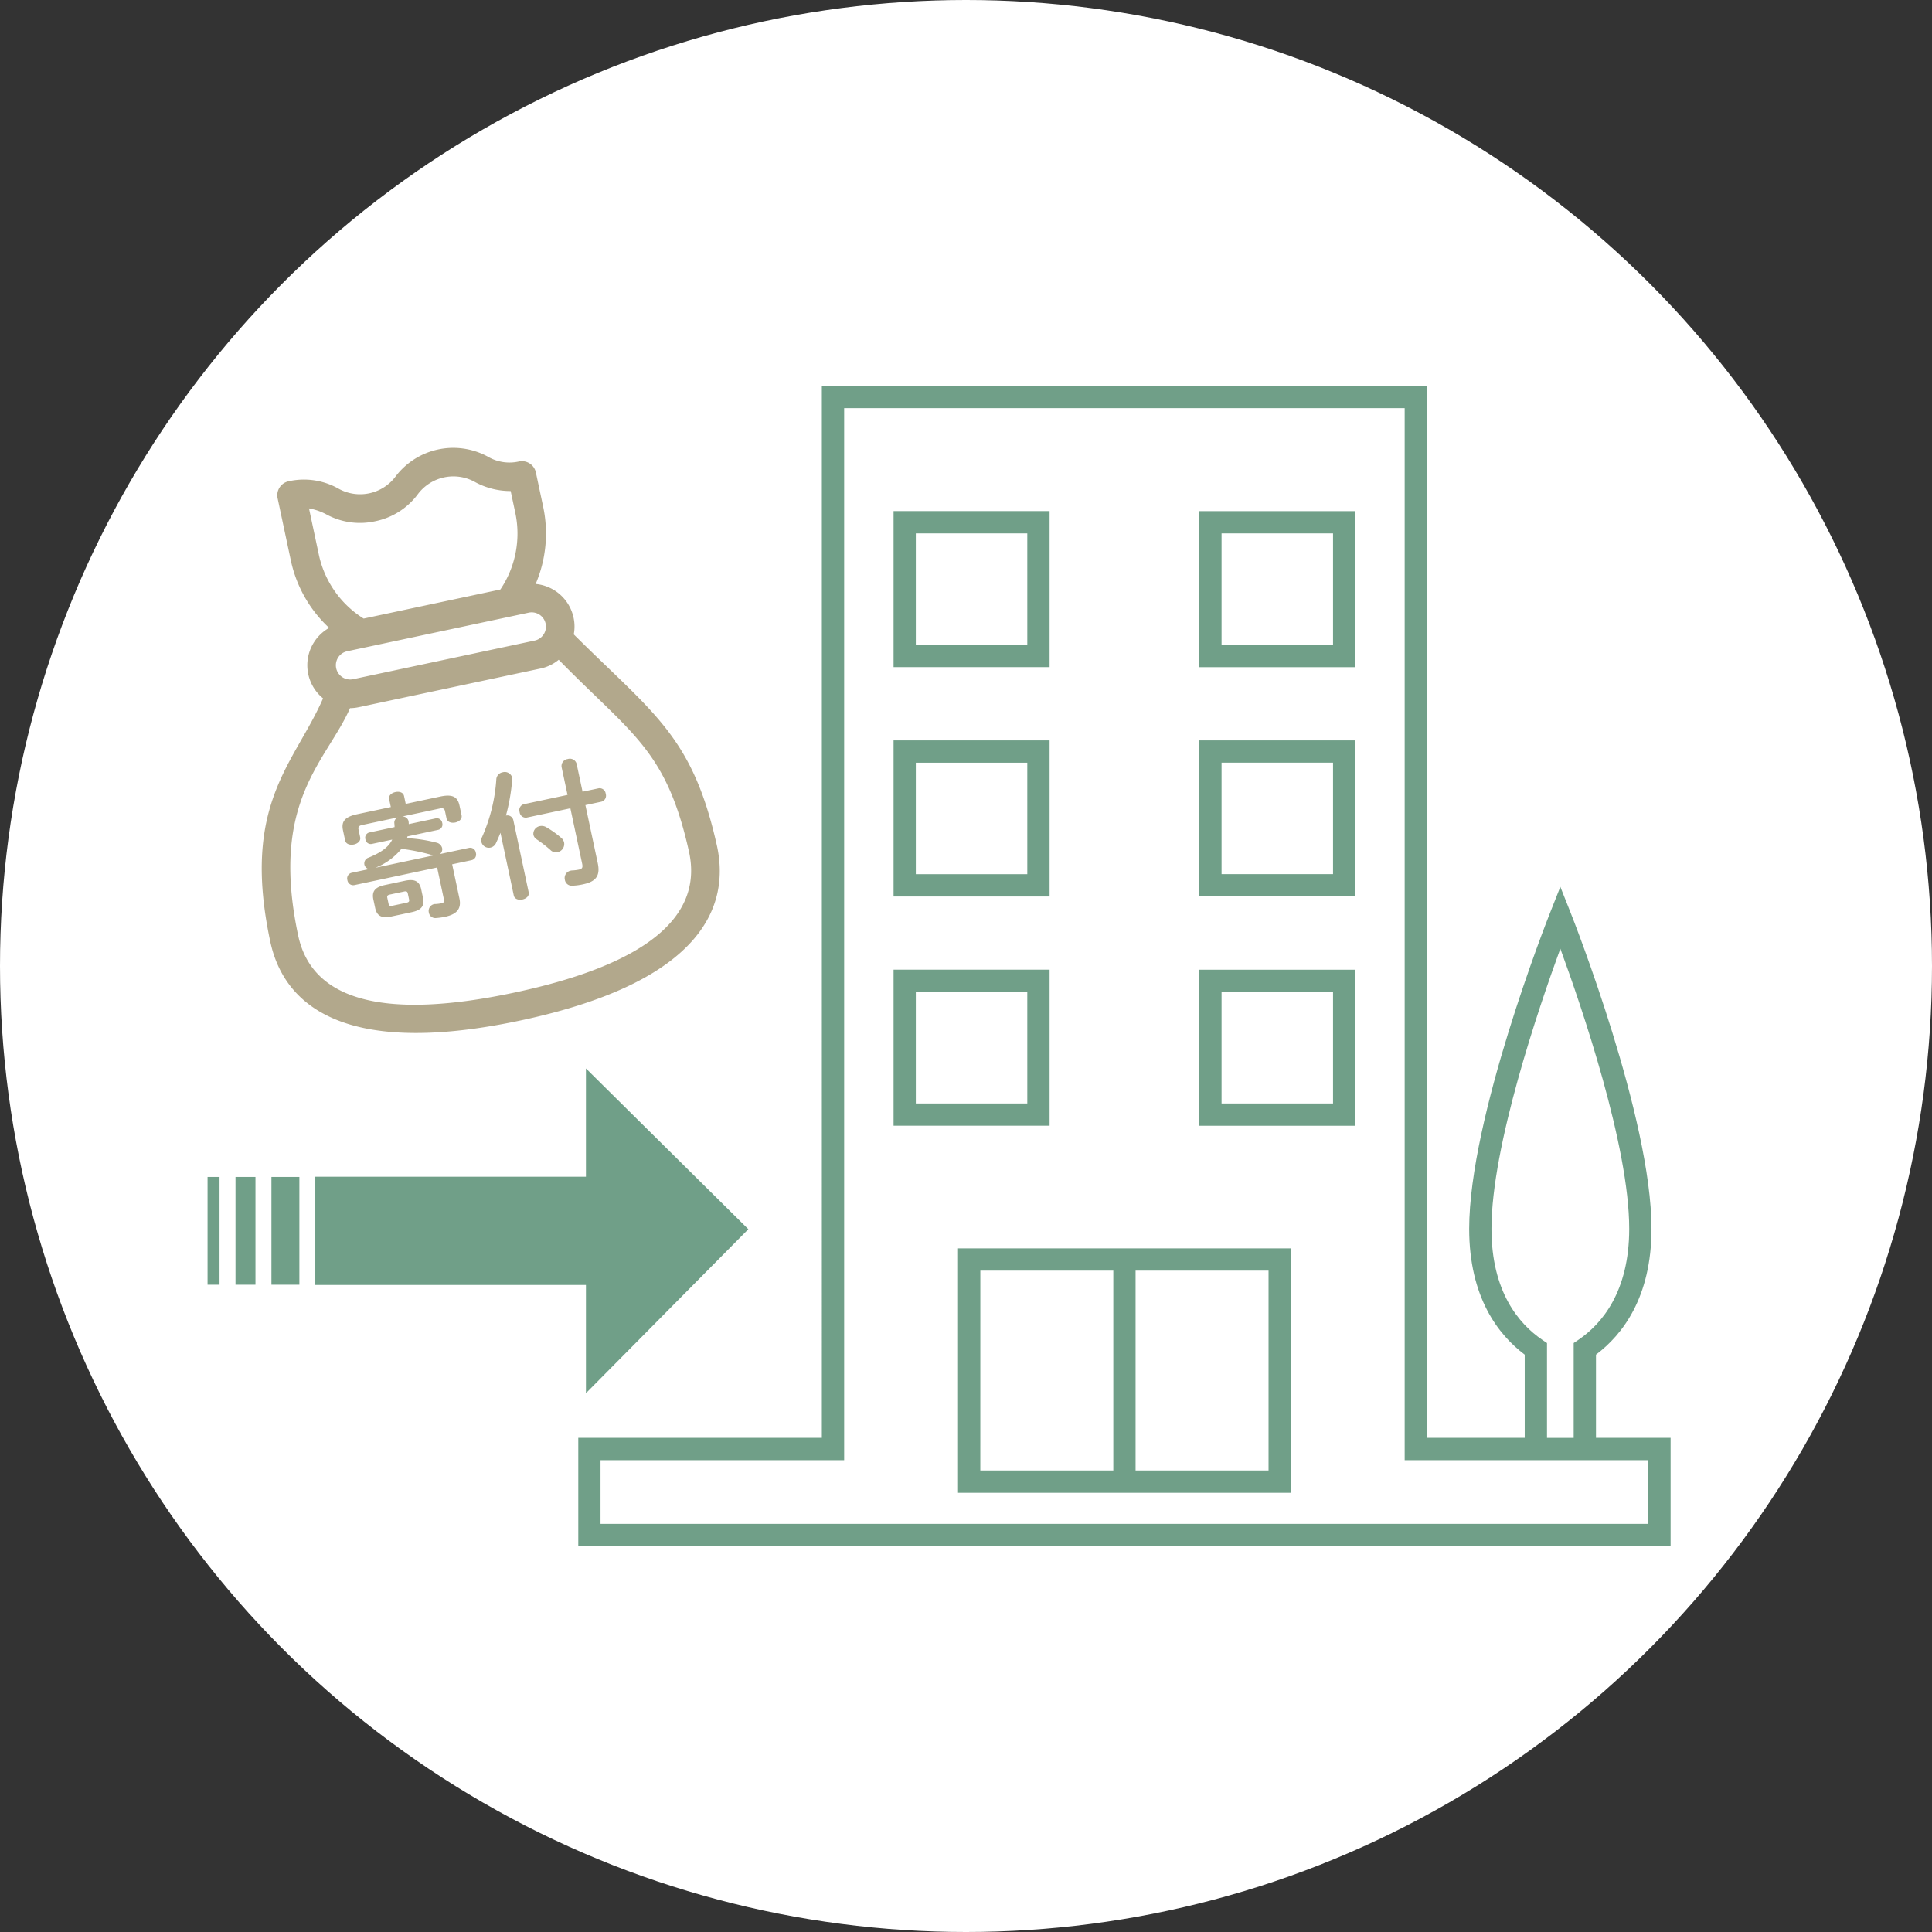
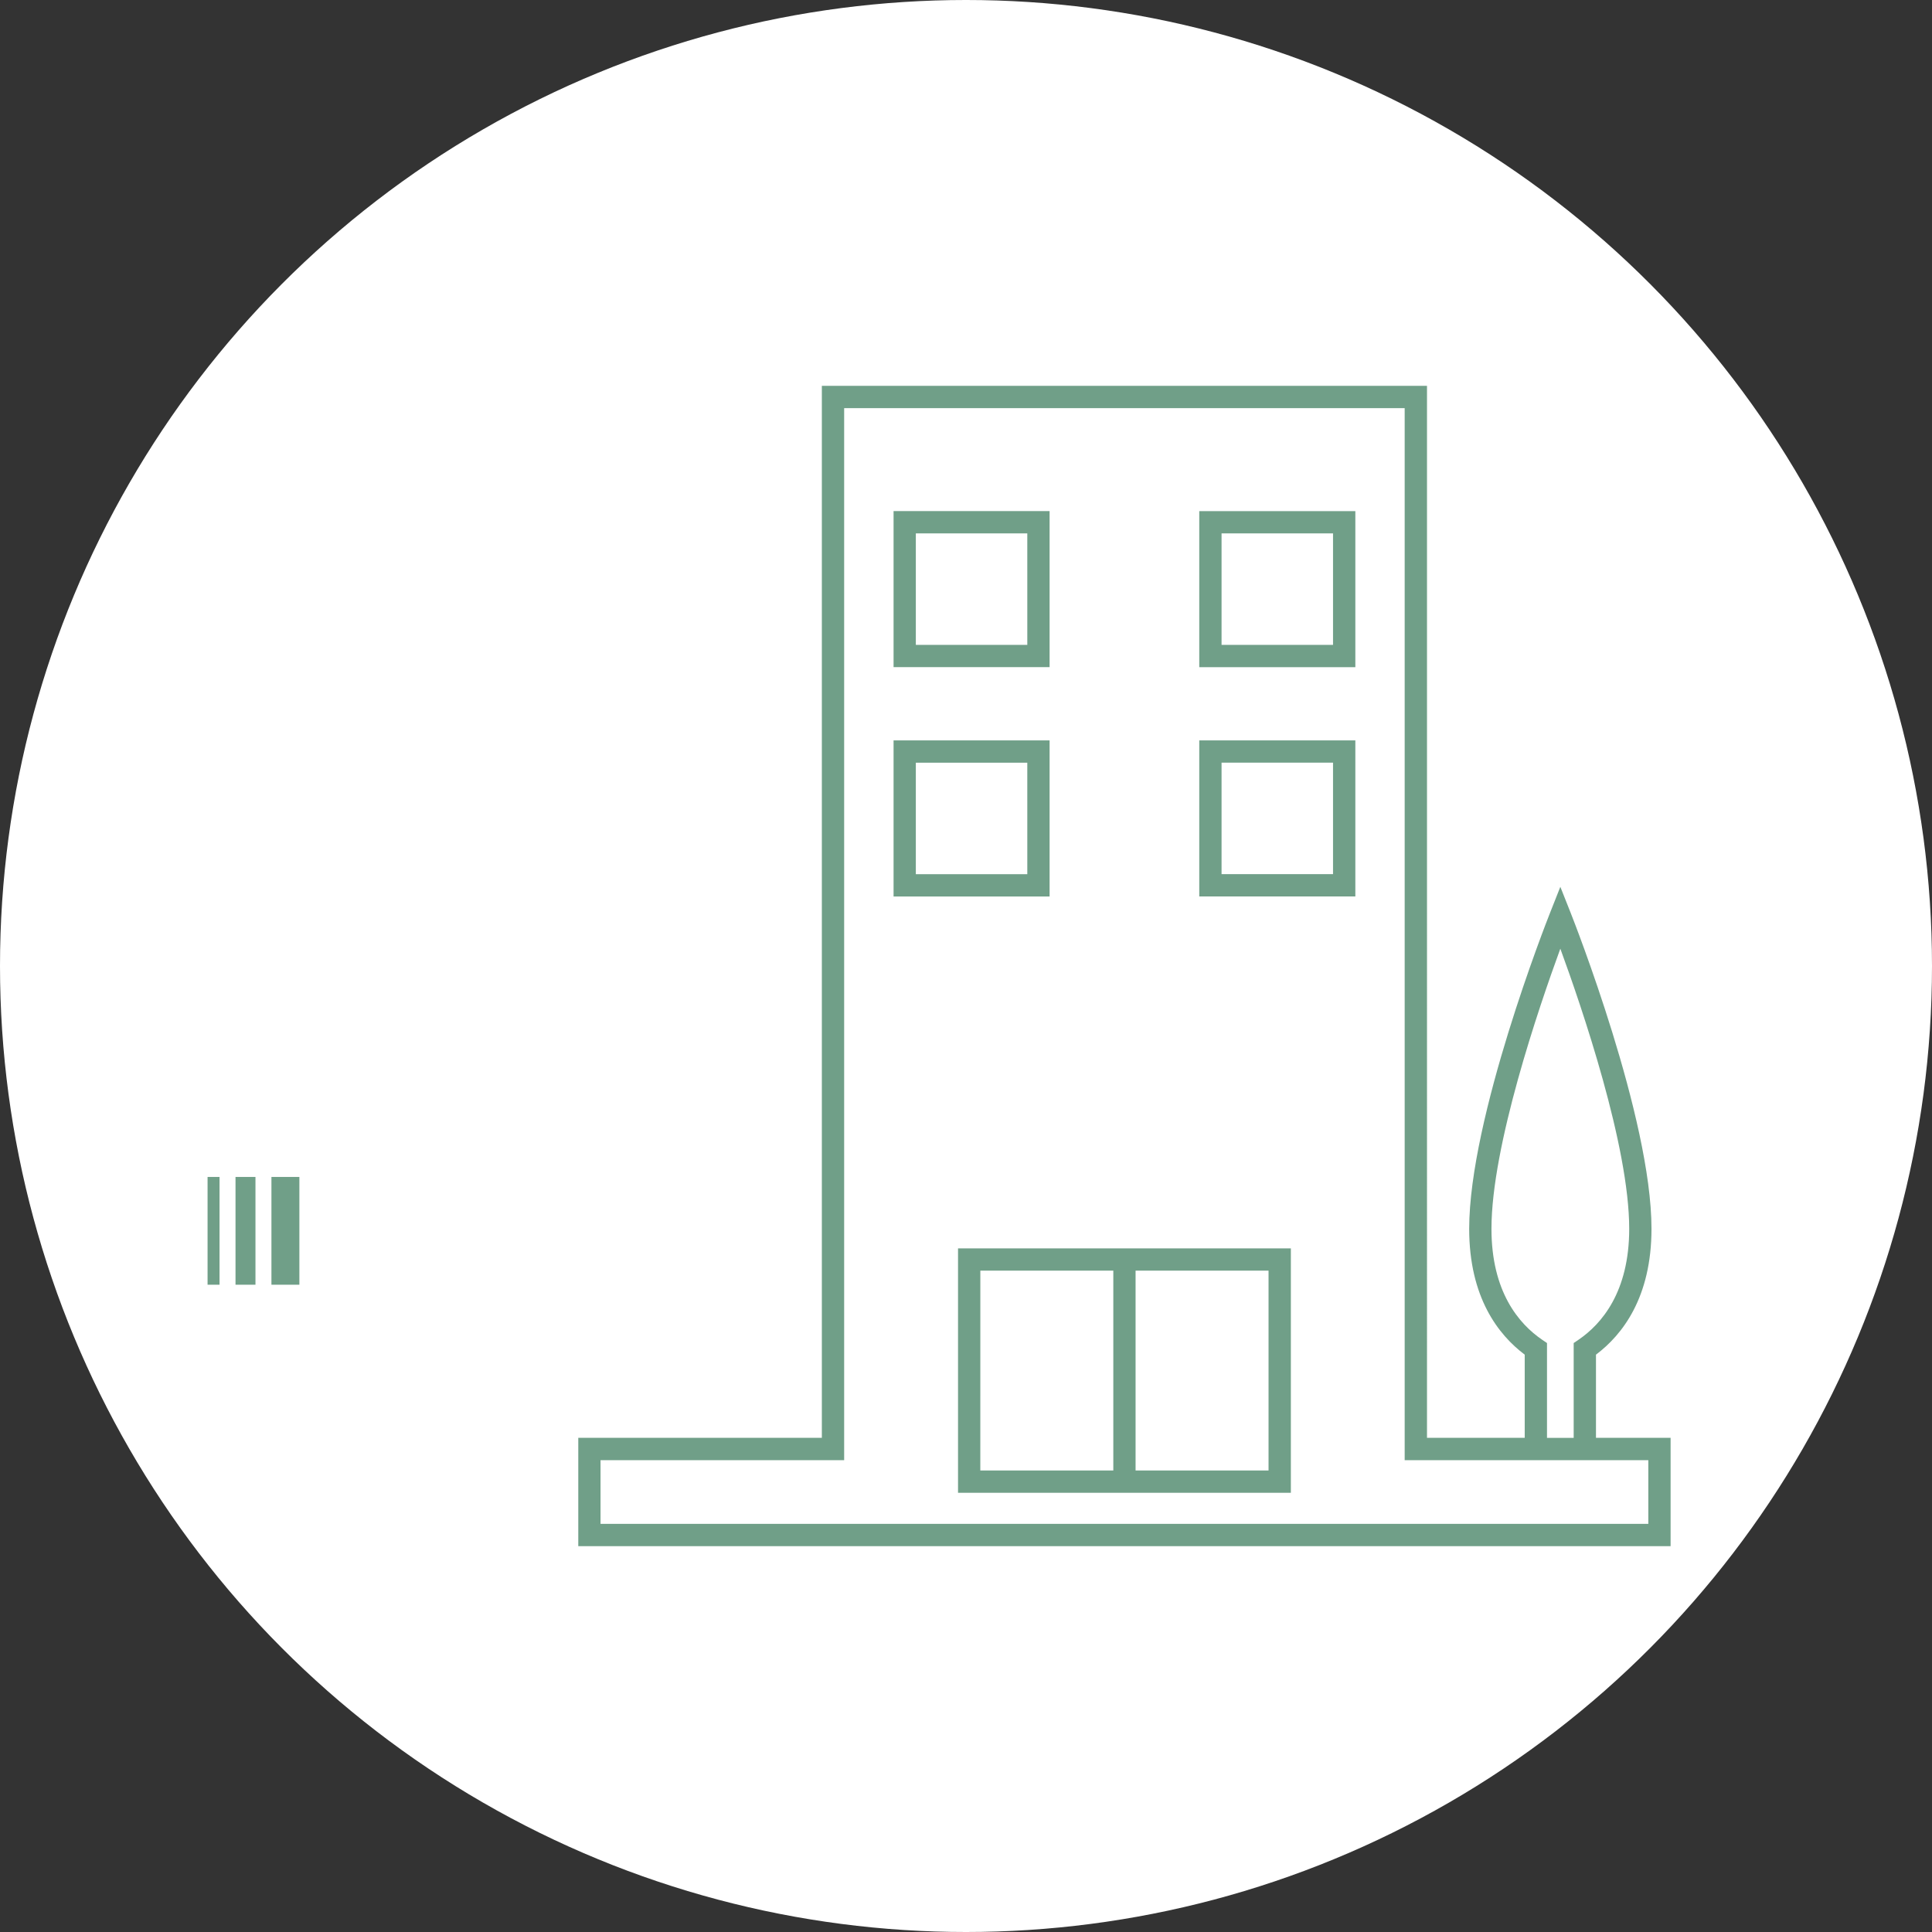
<svg xmlns="http://www.w3.org/2000/svg" width="484" height="484" viewBox="0 0 484 484">
  <rect x="0" y="0" width="484" height="484" fill="#333333" stroke="none" />
  <g id="syucho2" transform="translate(-1435 8268)">
    <g id="グループ_841" data-name="グループ 841" transform="translate(15 -26)">
      <circle id="楕円形_61" data-name="楕円形 61" cx="242" cy="242" r="242" transform="translate(1420 -8242)" fill="#fff" />
      <g id="グループ_837" data-name="グループ 837" transform="translate(-1046.438 473.126)">
        <g id="グループ_834" data-name="グループ 834" transform="translate(243.437 4.719)">
-           <path id="Icon_open-arrow-thick-right" data-name="Icon open-arrow-thick-right" d="M67.8,0V27.12H0V54.24H67.8V81.36l40.68-41.087Z" transform="translate(2301.991 -8452.18)" fill="#709f88" />
          <rect id="長方形_1229" data-name="長方形 1229" width="7" height="27" transform="translate(2291 -8425)" fill="#709f88" />
          <rect id="長方形_1230" data-name="長方形 1230" width="5" height="27" transform="translate(2282 -8425)" fill="#709f88" />
          <rect id="長方形_1231" data-name="長方形 1231" width="3" height="27" transform="translate(2275 -8425)" fill="#709f88" />
        </g>
        <g id="グループ_835" data-name="グループ 835" transform="translate(1544.578 421.811) rotate(-12.007)">
-           <path id="パス_3029" data-name="パス 3029" d="M220.557,155.868c47.3,0,57.224-17.614,57.224-32.4-.237-28.333-8.591-35.694-24.071-59.427a10.385,10.385,0,0,0,.823-4.094A10.728,10.728,0,0,0,247,49.7a32.188,32.188,0,0,0,5.866-18.49V22.392a3.577,3.577,0,0,0-3.577-3.577,10.73,10.73,0,0,1-7.439-2.861,18.15,18.15,0,0,0-23.444,0,11.107,11.107,0,0,1-14.879,0,17.628,17.628,0,0,0-11.712-4.292,3.577,3.577,0,0,0-3.577,3.576v15.97A32.186,32.186,0,0,0,194.11,49.7a10.729,10.729,0,0,0-5.168,16.953c-10.371,14.5-25.608,21.515-25.608,56.815,0,14.789,9.925,32.4,57.224,32.4Zm0-7.152c-33.224,0-50.069-8.494-50.069-25.25,0-34.567,16.094-41.224,24.552-53.008a10.8,10.8,0,0,0,2.272.216H243.8a10.5,10.5,0,0,0,4.9-1.2c14.108,22.231,21.7,27.662,21.923,53.992,0,16.756-16.845,25.25-50.069,25.25ZM210.972,25.967a17.63,17.63,0,0,0,11.712-4.292,11.123,11.123,0,0,1,14.9,0,18.6,18.6,0,0,0,8.136,3.953v5.579a25.034,25.034,0,0,1-7.653,18.008H203.049A25.035,25.035,0,0,1,195.4,31.207V19.369a14.475,14.475,0,0,1,3.862,2.306,17.63,17.63,0,0,0,11.714,4.292Zm-13.662,30.4H243.8a3.576,3.576,0,0,1,0,7.153H197.31a3.576,3.576,0,1,1,0-7.153Z" transform="translate(2656.281 -8623.957)" fill="#b2a88c" />
-           <path id="パス_3040" data-name="パス 3040" d="M-9.87-12.39a1.553,1.553,0,0,0,.84-1.365A1.877,1.877,0,0,0-10.22-15.4a35.969,35.969,0,0,0-6.9-2.59l.21-.42h7.88a1.361,1.361,0,0,0,.983-.448A1.361,1.361,0,0,0-7.7-19.88,1.361,1.361,0,0,0-8.047-20.9a1.361,1.361,0,0,0-.983-.448h-6.93a4.572,4.572,0,0,0,.1-.805,1.524,1.524,0,0,0-1.33-1.4h9.66c.84,0,1.12.28,1.12.91v1.89c0,.945.98,1.435,1.925,1.435.98,0,1.925-.49,1.925-1.435V-23.24c0-2.24-1.085-3.22-4.27-3.22h-8.82v-2c0-.98-.945-1.435-1.89-1.435-.98,0-1.925.455-1.925,1.435v2H-28.1c-3.185,0-4.3.98-4.3,3.22v2.59c0,.945.98,1.435,1.925,1.435.98,0,1.925-.49,1.925-1.435v-2c0-.63.28-.91,1.155-.91h9.065a1.42,1.42,0,0,0-1.12,1.26,8.793,8.793,0,0,1-.14.945H-26.07a1.355,1.355,0,0,0-.965.456,1.355,1.355,0,0,0-.335,1.014,1.355,1.355,0,0,0,.335,1.014,1.355,1.355,0,0,0,.965.456h5.25c-1.26,1.645-3.4,2.59-6.72,3.185a1.523,1.523,0,0,0-1.4,1.47,1.464,1.464,0,0,0,.91,1.365h-4.45a1.452,1.452,0,0,0-1.062.474,1.452,1.452,0,0,0-.373,1.1,1.471,1.471,0,0,0,.378,1.1,1.471,1.471,0,0,0,1.057.482h21.21v8.12c0,.665-.21.875-.805.875a10.626,10.626,0,0,1-1.575-.14.969.969,0,0,0-.315-.035,1.73,1.73,0,0,0-1.224.556A1.73,1.73,0,0,0-15.645,1.4a1.622,1.622,0,0,0,1.4,1.68,16.386,16.386,0,0,0,2.345.175c3.045,0,4.48-1.12,4.48-3.745V-9.24h4.97a1.45,1.45,0,0,0,1.062-.473,1.45,1.45,0,0,0,.373-1.1,1.432,1.432,0,0,0-.366-1.107A1.432,1.432,0,0,0-2.45-12.39Zm-16.555,0a15.9,15.9,0,0,0,7.385-3.29,51.583,51.583,0,0,1,7.1,3.08l.42.21ZM-19.845.385c2.135,0,3.535-.56,3.535-2.94v-2.17c0-2.065-1.05-2.94-3.535-2.94h-5.18c-2.485,0-3.535.875-3.535,2.94v2.17c0,2.065,1.05,2.94,3.535,2.94ZM-24.22-2.2c-.56,0-.84-.105-.84-.7V-4.37c0-.525.175-.7.84-.7h3.57c.665,0,.84.175.84.7V-2.9c0,.525-.175.7-.84.7ZM6.055,1.61c0,.945.945,1.435,1.925,1.435.945,0,1.89-.49,1.89-1.435V-16.905a1.526,1.526,0,0,0-1.57-1.47,48.866,48.866,0,0,0,3.39-8.435,1.941,1.941,0,0,0,.11-.59,1.924,1.924,0,0,0-2.065-1.75,1.9,1.9,0,0,0-1.89,1.33A42.362,42.362,0,0,1,1.4-14.455a2.074,2.074,0,0,0-.49,1.3,1.923,1.923,0,0,0,1.925,1.82,2.006,2.006,0,0,0,1.61-.84c.525-.7,1.085-1.47,1.61-2.275Zm18.41-21.84H13.23a1.533,1.533,0,0,0-1.066.559,1.533,1.533,0,0,0-.334,1.156,1.553,1.553,0,0,0,.341,1.151,1.553,1.553,0,0,0,1.059.564H24.465V-2.66c0,1.05-.245,1.33-1.155,1.33a11.035,11.035,0,0,1-1.61-.14,1.7,1.7,0,0,0-.42-.035A1.873,1.873,0,0,0,19.39.455,1.721,1.721,0,0,0,20.755,2.24a14.624,14.624,0,0,0,2.975.245c3.5,0,4.585-1.505,4.585-4.445V-16.8h4.13a1.556,1.556,0,0,0,1.081-.553,1.556,1.556,0,0,0,.354-1.162,1.537,1.537,0,0,0-.348-1.167,1.537,1.537,0,0,0-1.087-.548h-4.13v-7.1a1.741,1.741,0,0,0-.6-1.261,1.741,1.741,0,0,0-1.33-.419,1.76,1.76,0,0,0-1.324.426,1.76,1.76,0,0,0-.6,1.254ZM17.6-13.4a2.277,2.277,0,0,0-1.575-.63,1.965,1.965,0,0,0-2,1.82,1.922,1.922,0,0,0,.56,1.26A32.863,32.863,0,0,1,17.4-7.63a1.925,1.925,0,0,0,1.645.91,2.086,2.086,0,0,0,2.1-2,2.162,2.162,0,0,0-.455-1.3A23.668,23.668,0,0,0,17.6-13.4Z" transform="translate(2875.632 -8500.676)" fill="#b2a88c" />
-         </g>
+           </g>
        <g id="グループ_836" data-name="グループ 836" transform="translate(1263.183 421.555)">
          <path id="パス_3030" data-name="パス 3030" d="M400.607,339.142V318.3c6.615-4.969,13.907-14.338,13.907-31.53,0-27.743-19.412-77.026-20.236-79.115l-2.6-6.554-2.592,6.554c-.829,2.085-20.243,51.365-20.243,79.115,0,17.192,7.3,26.563,13.911,31.53v20.84h-24.48V75.6h-151.6V339.142H145.655v27.133H419.3V339.142Zm-13.49-24.578c-5.788-3.952-12.693-11.979-12.693-27.787,0-20.728,11.874-55.484,17.252-70.177,5.385,14.691,17.255,49.44,17.255,70.177,0,15.808-6.9,23.835-12.693,27.787l-1.219.829v23.754h-6.683V315.394Zm26.6,46.127H151.23V344.734h61.032V81.185h140.42V344.734H413.72v15.954Z" transform="translate(1202.469 -9115.619)" fill="#709f88" />
          <path id="パス_3031" data-name="パス 3031" d="M302.709,147.14H263.621v39.094h39.088Zm-5.584,33.51H269.2V152.724h27.923Z" transform="translate(1163.488 -9155.782)" fill="#709f88" />
          <path id="パス_3032" data-name="パス 3032" d="M378,186.237h39.1V147.143H378Zm5.584-33.512h27.925V180.65H383.584Z" transform="translate(1125.693 -9155.782)" fill="#709f88" />
          <path id="パス_3033" data-name="パス 3033" d="M302.709,232.94H263.621v39.1h39.088Zm-5.584,33.51H269.2V238.519h27.923Z" transform="translate(1163.488 -9184.134)" fill="#709f88" />
          <path id="パス_3034" data-name="パス 3034" d="M378,272.027h39.1V232.933H378Zm5.584-33.515h27.925v27.931H383.584Z" transform="translate(1125.693 -9184.131)" fill="#709f88" />
-           <path id="パス_3035" data-name="パス 3035" d="M302.709,318.72H263.621v39.094h39.088Zm-5.584,33.51H269.2V324.31h27.923Z" transform="translate(1163.488 -9212.478)" fill="#709f88" />
-           <path id="パス_3036" data-name="パス 3036" d="M378,357.817h39.1V318.723H378Zm5.584-33.507h27.925v27.92H383.584Z" transform="translate(1125.693 -9212.479)" fill="#709f88" />
          <path id="パス_3037" data-name="パス 3037" d="M287.74,484.22h83.38V422.987H287.74Zm77.79-5.581H332.219V428.574H365.53Zm-72.2-50.065h33.311v50.063H293.324Z" transform="translate(1155.518 -9246.932)" fill="#709f88" />
        </g>
      </g>
    </g>
  </g>
</svg>